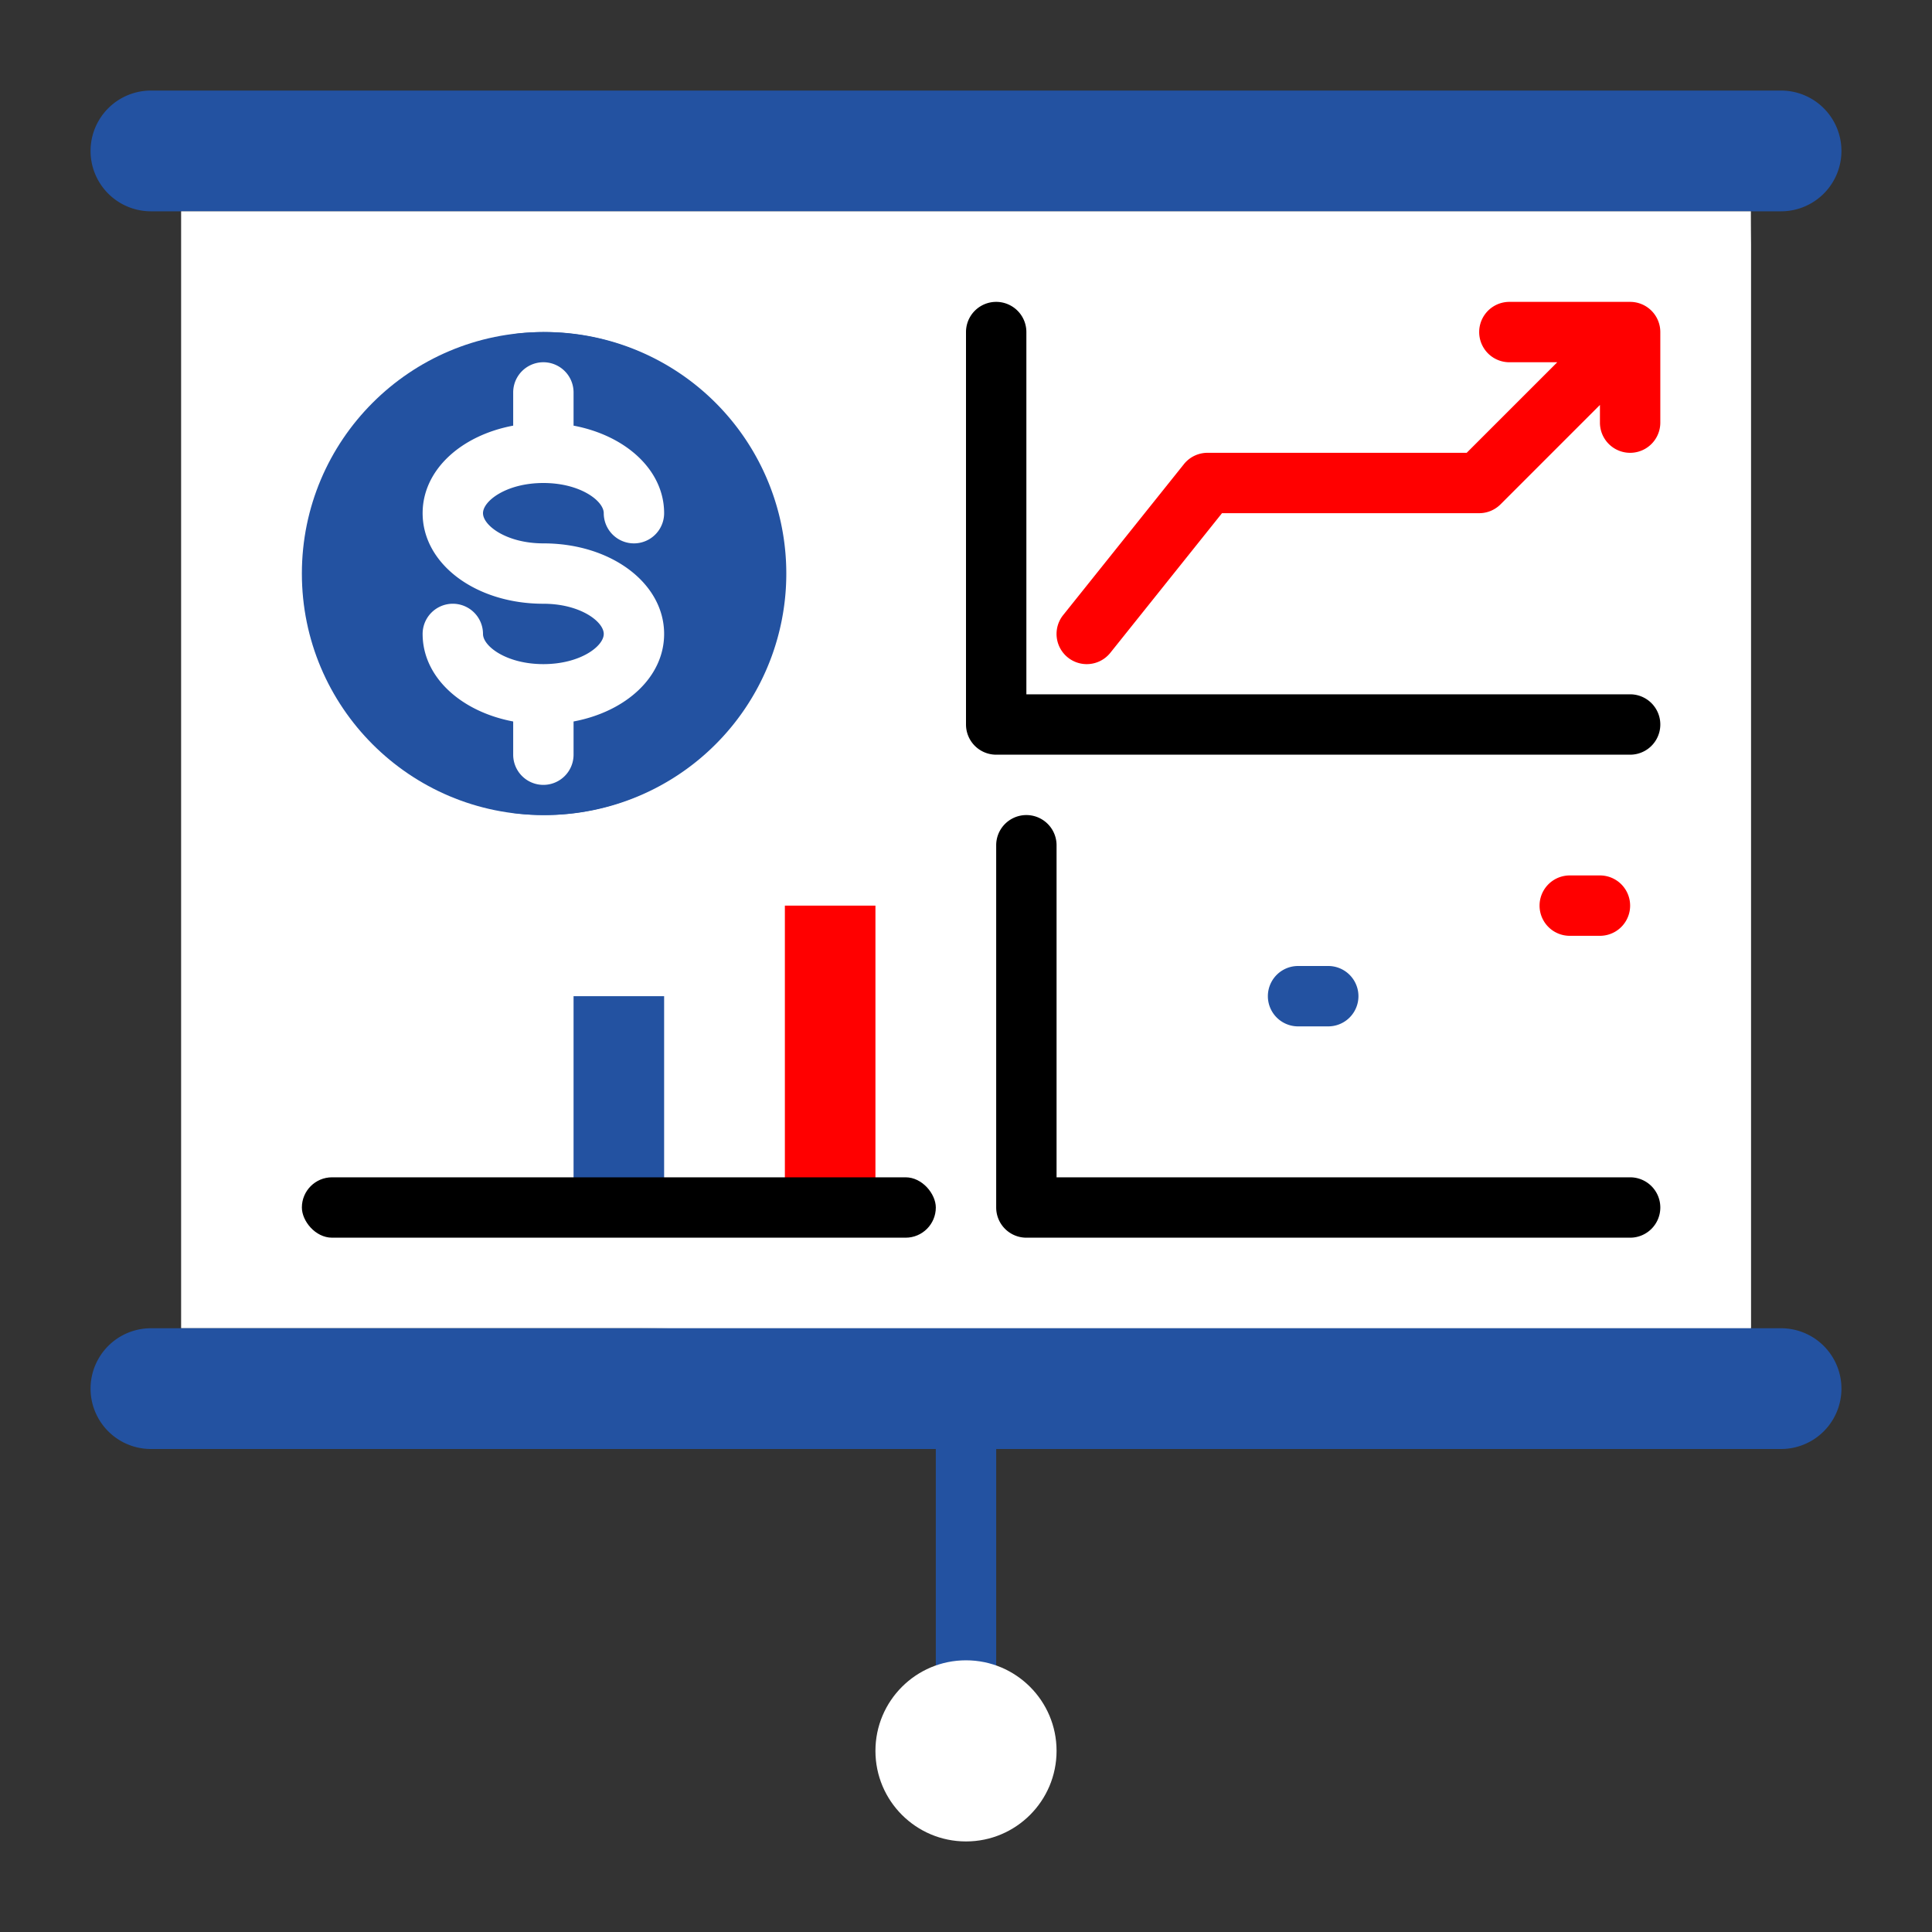
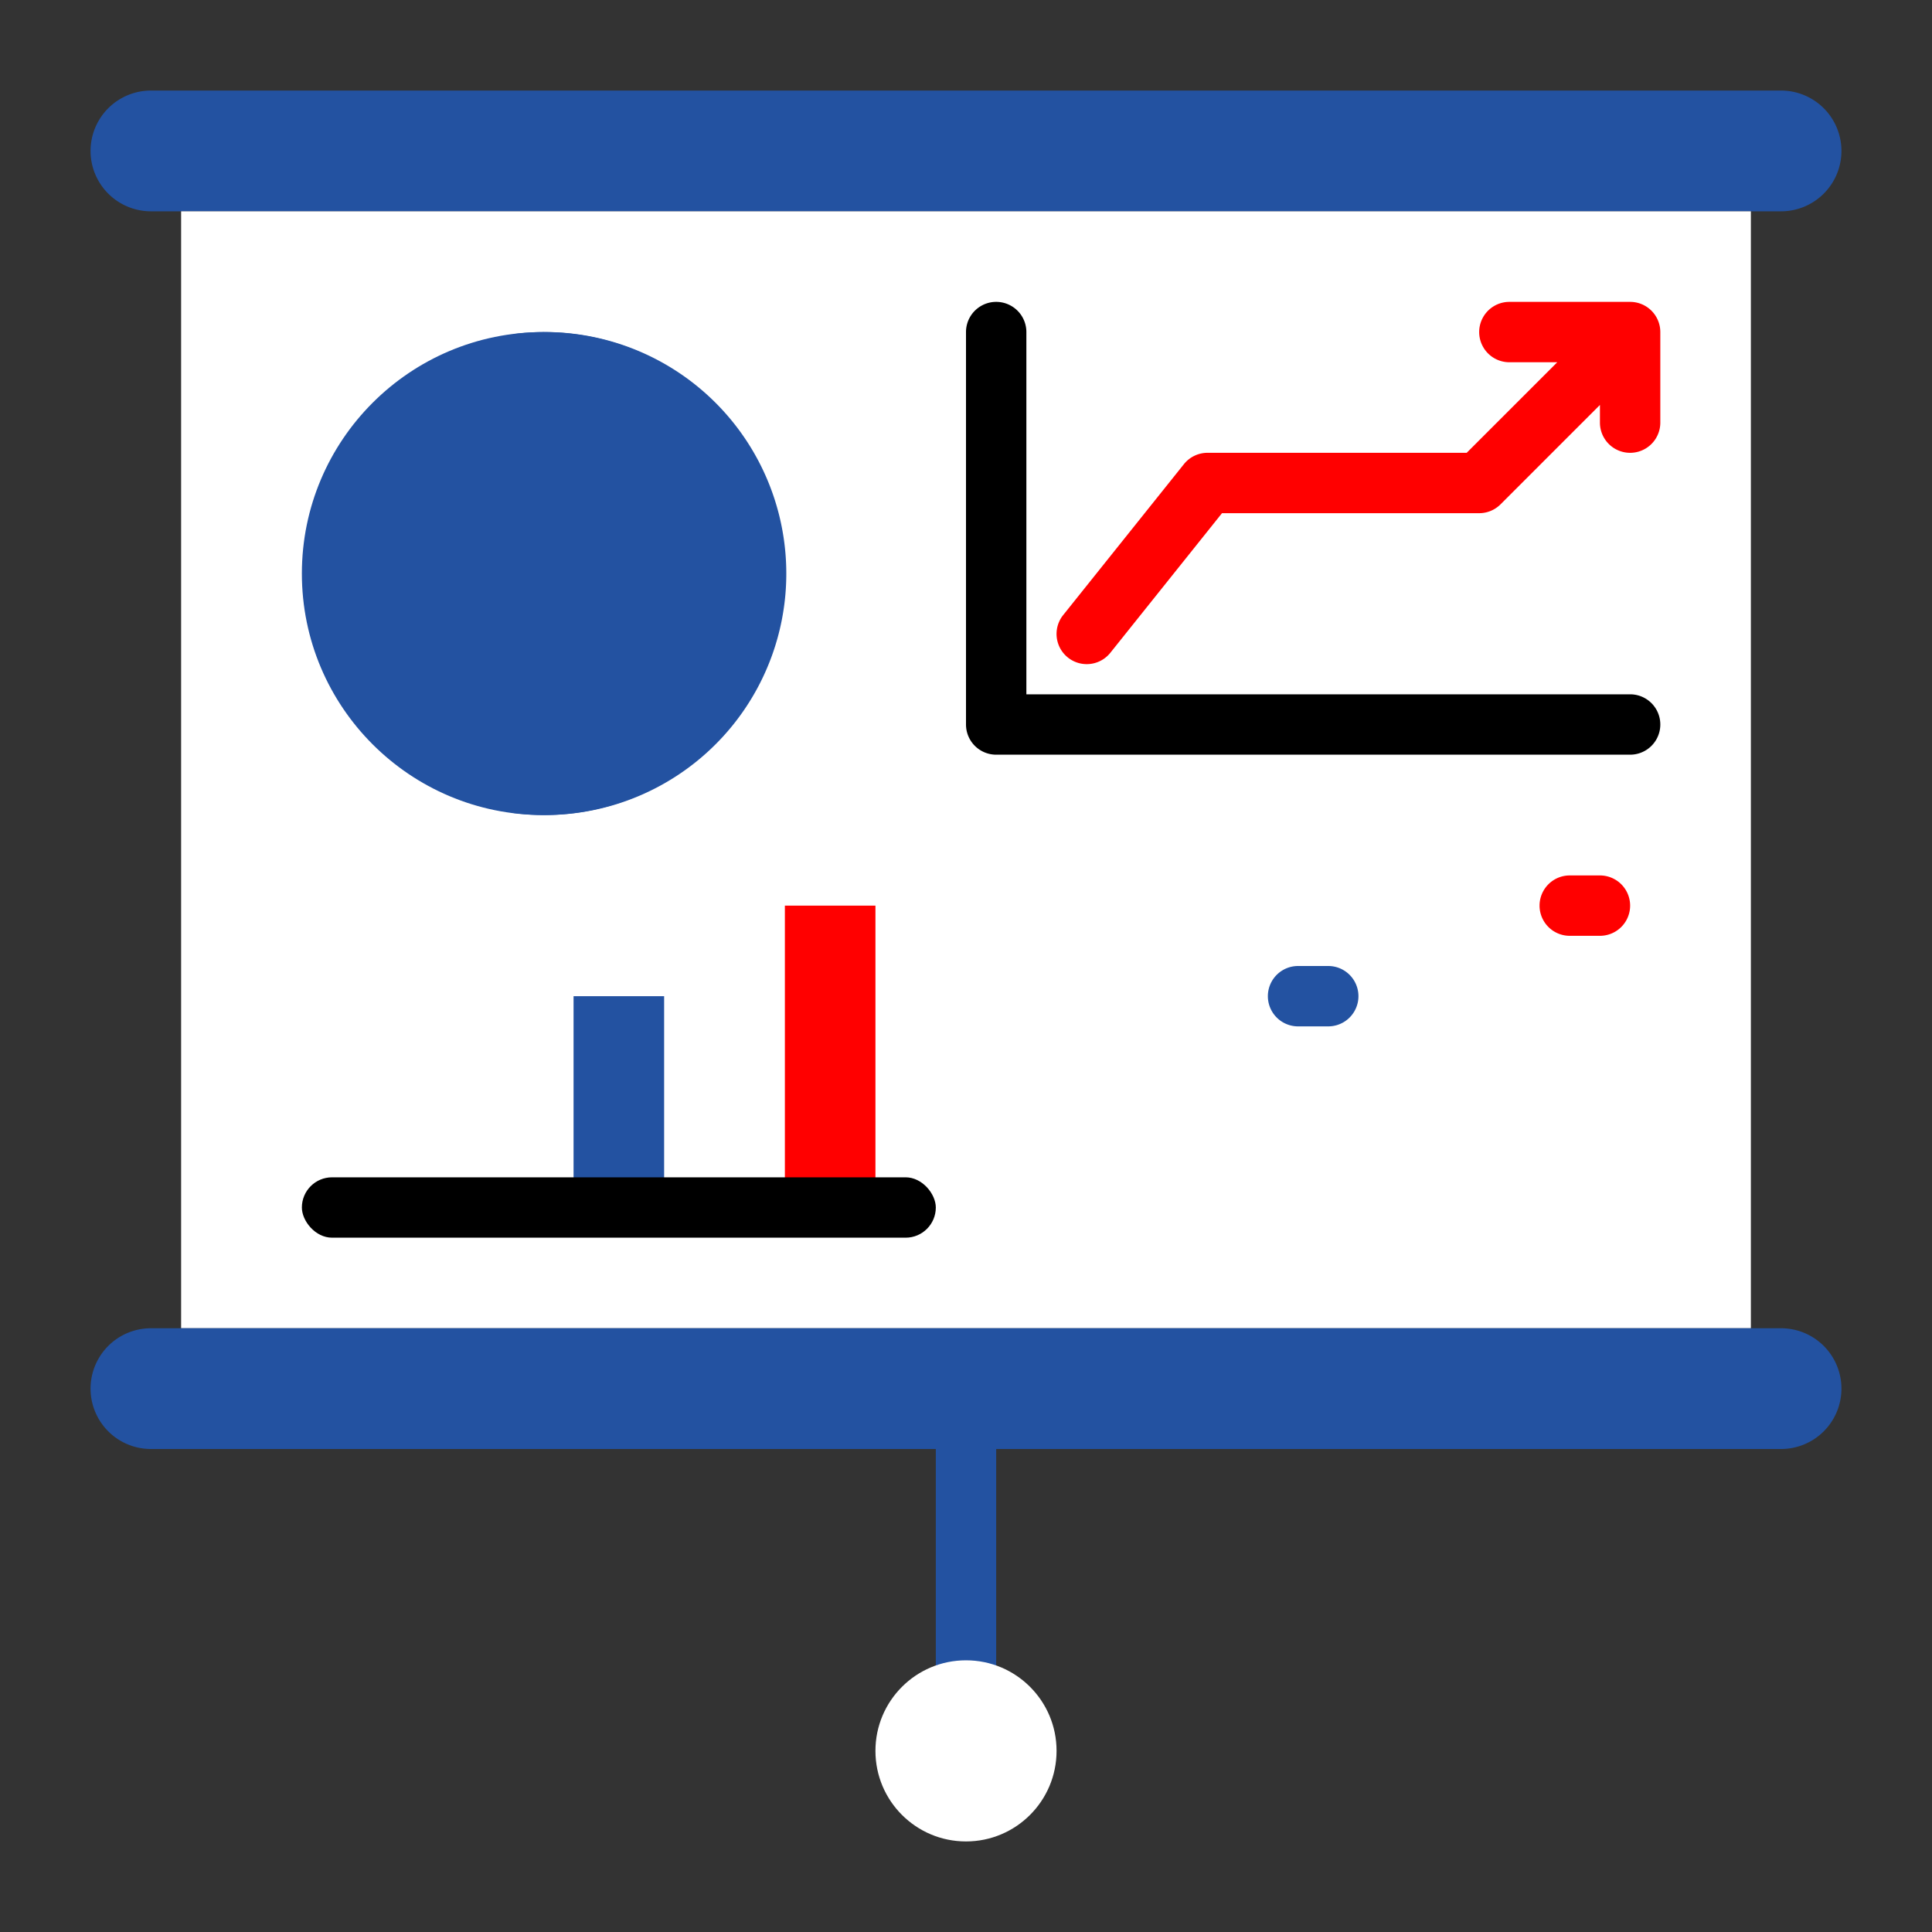
<svg xmlns="http://www.w3.org/2000/svg" version="1.1" width="512" height="512" x="0" y="0" viewBox="0 0 64 64" style="enable-background:new 0 0 512 512" xml:space="preserve" class="">
  <rect x="0" y="0" width="64" height="64" fill="#333333" stroke="none" />
  <g>
    <path fill="#2352a1" d="M31 48h2v9h-2z" opacity="1" data-original="#ff6243" class="" />
    <path fill="#2352a1" d="M59 7a2 2 0 0 0 0-4H5a2 2 0 0 0 0 4z" opacity="1" data-original="#ff9811" class="" />
    <path fill="#ffffff" d="M6 7h52v37H6z" opacity="1" data-original="#57a4ff" class="" />
-     <path fill="#ffffff" d="M21 44h37V7a37 37 0 0 1-37 37z" opacity="1" data-original="#2488ff" class="" />
    <circle cx="18" cy="19" r="8" fill="#2352a1" opacity="1" data-original="#ff6243" class="" />
    <path fill="#2352a1" d="M18 11a8.047 8.047 0 0 0-1 .069 7.993 7.993 0 0 1 0 15.862A8 8 0 1 0 18 11z" opacity="1" data-original="#ff5023" class="" />
    <path fill="#2352a1" d="M5 44a2 2 0 0 0 0 4h54a2 2 0 0 0 0-4z" opacity="1" data-original="#ff9811" class="" />
    <circle cx="32" cy="58" r="3" fill="#ffffff" opacity="1" data-original="#ed1c24" class="" />
    <path fill="#ffffff" d="M12 36h3v4h-3z" opacity="1" data-original="#ed1c24" class="" />
    <path fill="#2352a1" d="M19 33h3v7h-3z" opacity="1" data-original="#ff9811" class="" />
    <path fill="#ff0000" d="M26 30h3v10h-3z" opacity="1" data-original="#4e901e" class="" />
-     <path fill="#ffffff" d="M17 13v1.1c-1.741.327-3 1.477-3 2.9 0 1.682 1.757 3 4 3 1.221 0 2 .592 2 1s-.779 1-2 1-2-.592-2-1a1 1 0 0 0-2 0c0 1.421 1.259 2.571 3 2.9V25a1 1 0 0 0 2 0v-1.1c1.741-.327 3-1.477 3-2.9 0-1.682-1.757-3-4-3-1.221 0-2-.592-2-1s.779-1 2-1 2 .592 2 1a1 1 0 0 0 2 0c0-1.421-1.259-2.571-3-2.9V13a1 1 0 0 0-2 0z" opacity="1" data-original="#ed1c24" class="" />
    <path fill="#000000" d="M54 23H34V11a1 1 0 0 0-2 0v13a1 1 0 0 0 1 1h21a1 1 0 0 0 0-2z" opacity="1" data-original="#006df0" class="" />
    <path fill="#ff0000" d="M54 10h-4a1 1 0 0 0 0 2h1.586l-3 3H40a1 1 0 0 0-.781.375l-4 5a1 1 0 0 0 1.562 1.25L40.48 17H49a1 1 0 0 0 .707-.293L53 13.414V14a1 1 0 0 0 2 0v-3a1 1 0 0 0-1-1z" opacity="1" data-original="#7ed63e" class="" />
-     <path fill="#000000" d="M55 40a1 1 0 0 1-1 1H34a1 1 0 0 1-1-1V28a1 1 0 0 1 2 0v11h19a1 1 0 0 1 1 1z" opacity="1" data-original="#006df0" class="" />
    <path fill="#ffffff" d="M39 37a1 1 0 0 0 0-2h-1a1 1 0 0 0 0 2z" opacity="1" data-original="#ed1c24" class="" />
    <path fill="#2352a1" d="M44 34a1 1 0 0 0 0-2h-1a1 1 0 0 0 0 2z" opacity="1" data-original="#447e1a" class="" />
    <path fill="#ffffff" d="M49 36a1 1 0 0 0 0-2h-1a1 1 0 0 0 0 2z" opacity="1" data-original="#ed1c24" class="" />
    <path fill="#ff0000" d="M53 31a1 1 0 0 0 0-2h-1a1 1 0 0 0 0 2z" opacity="1" data-original="#5eac24" class="" />
    <rect width="21" height="2" x="10" y="39" fill="#000000" rx="1" opacity="1" data-original="#006df0" class="" />
  </g>
</svg>